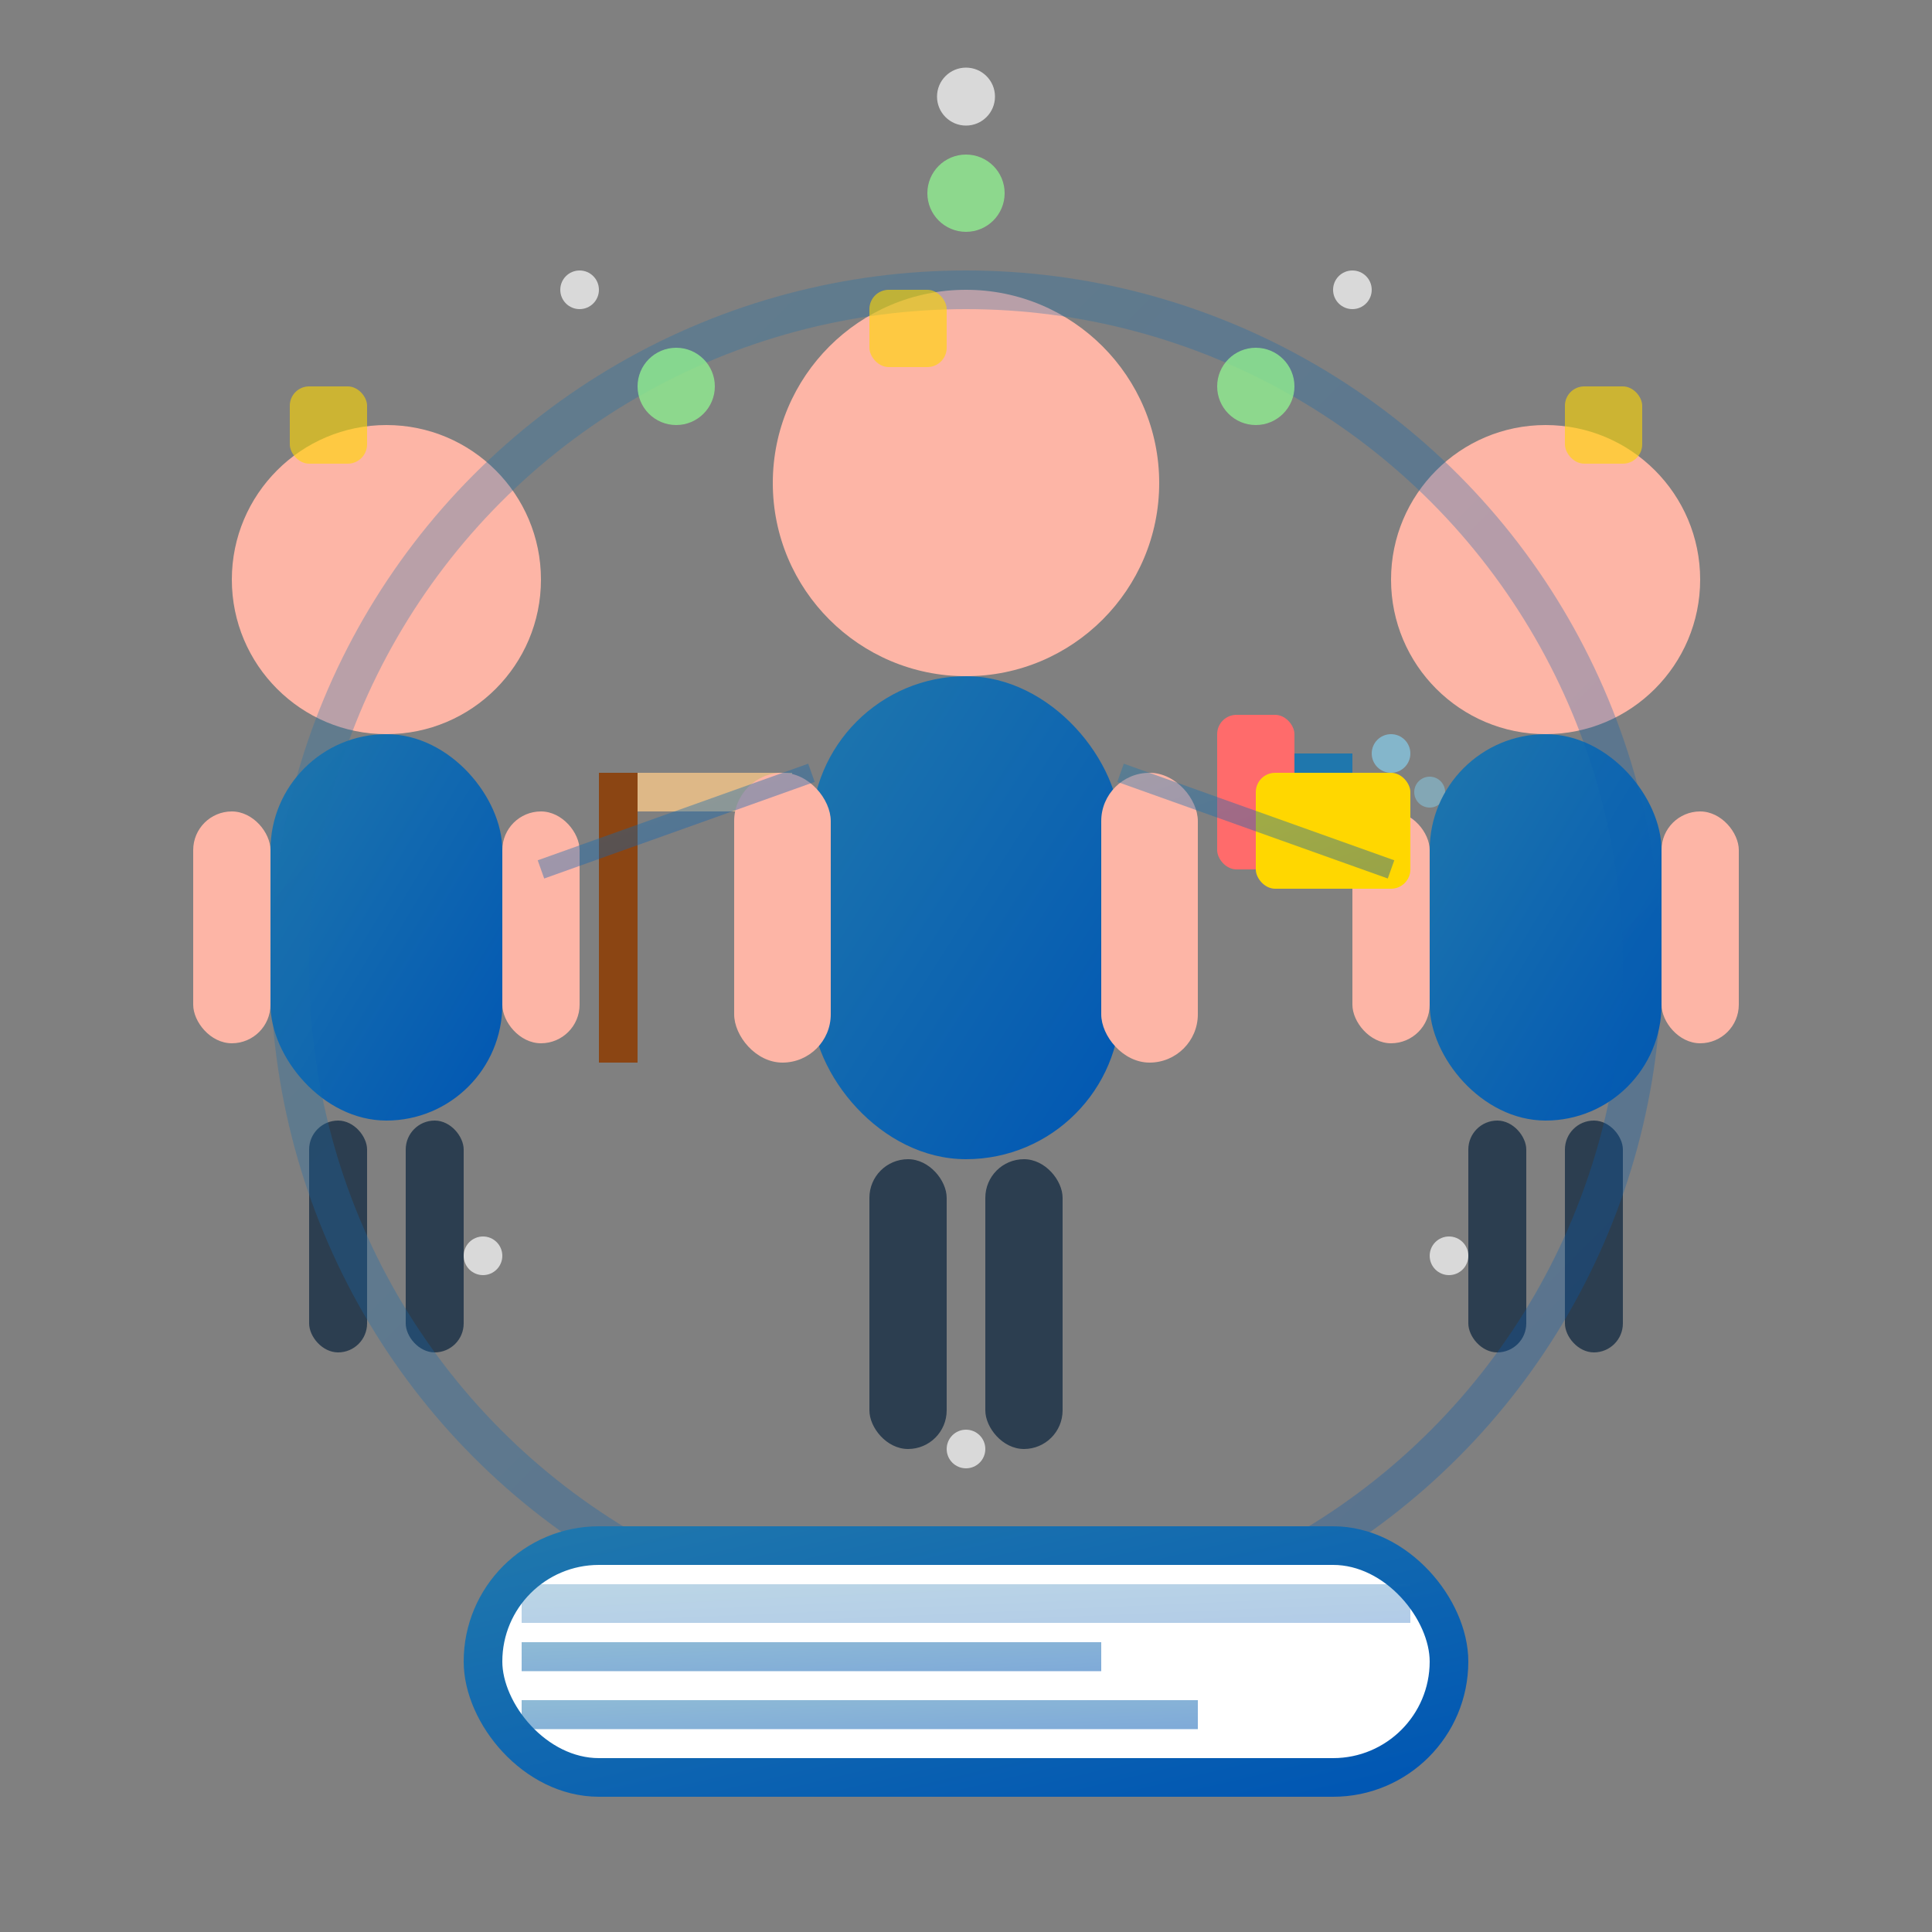
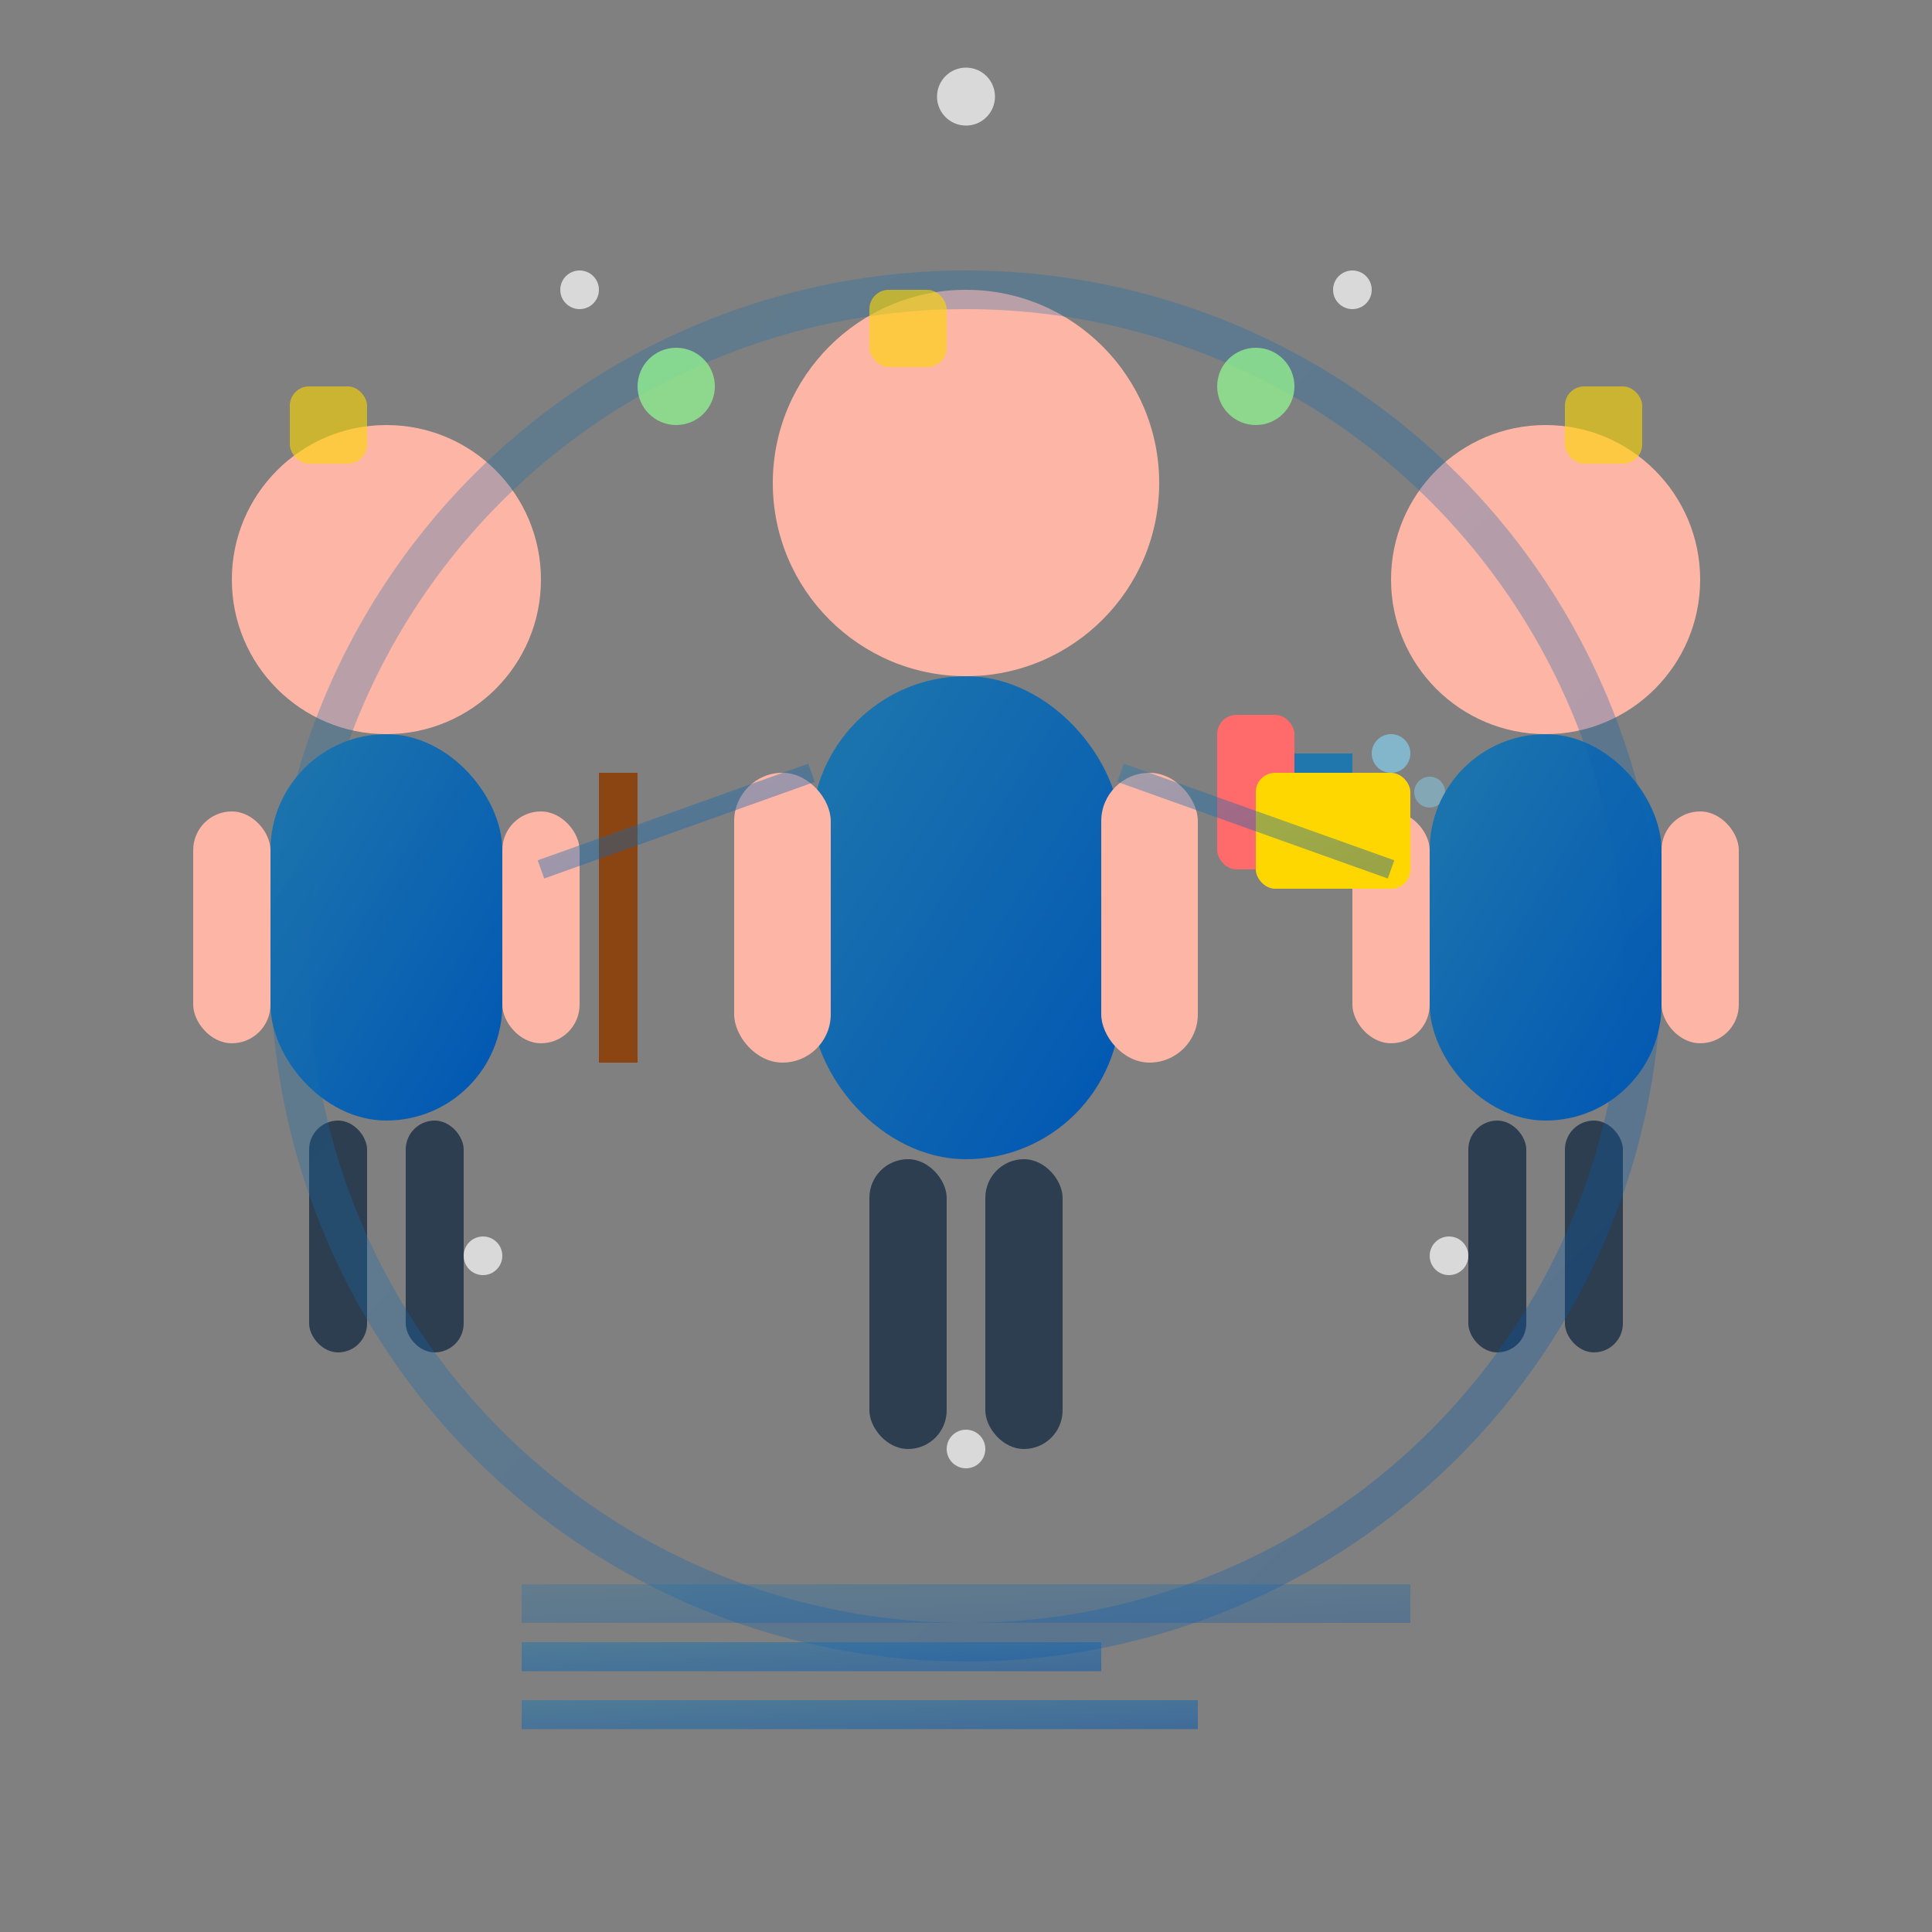
<svg xmlns="http://www.w3.org/2000/svg" viewBox="0 0 100 100" width="100" height="100">
  <rect x="0" y="0" width="100" height="100" fill="#808080" stroke="none" />
  <defs>
    <linearGradient id="teamGradient" x1="0%" y1="0%" x2="100%" y2="100%">
      <stop offset="0%" style="stop-color:#1f77ad;stop-opacity:1" />
      <stop offset="100%" style="stop-color:#0056b3;stop-opacity:1" />
    </linearGradient>
  </defs>
  <g transform="translate(20, 30)">
    <circle cx="0" cy="0" r="8" fill="#FDB5A6" />
    <rect x="-6" y="8" width="12" height="20" fill="url(#teamGradient)" rx="6" />
    <rect x="-10" y="12" width="4" height="12" fill="#FDB5A6" rx="2" />
    <rect x="6" y="12" width="4" height="12" fill="#FDB5A6" rx="2" />
    <rect x="-4" y="28" width="3" height="12" fill="#2C3E50" rx="1.5" />
    <rect x="1" y="28" width="3" height="12" fill="#2C3E50" rx="1.5" />
    <rect x="11" y="10" width="2" height="15" fill="#8B4513" />
-     <rect x="13" y="10" width="8" height="2" fill="#DEB887" />
  </g>
  <g transform="translate(50, 25)">
    <circle cx="0" cy="0" r="10" fill="#FDB5A6" />
    <rect x="-8" y="10" width="16" height="25" fill="url(#teamGradient)" rx="8" />
    <rect x="-12" y="15" width="5" height="15" fill="#FDB5A6" rx="2.5" />
    <rect x="7" y="15" width="5" height="15" fill="#FDB5A6" rx="2.5" />
    <rect x="-5" y="35" width="4" height="15" fill="#2C3E50" rx="2" />
    <rect x="1" y="35" width="4" height="15" fill="#2C3E50" rx="2" />
    <rect x="13" y="12" width="4" height="8" fill="#FF6B6B" rx="1" />
    <rect x="17" y="14" width="3" height="2" fill="#1f77ad" />
    <circle cx="22" cy="14" r="1" fill="#87CEEB" opacity="0.7" />
    <circle cx="24" cy="16" r="0.8" fill="#87CEEB" opacity="0.5" />
  </g>
  <g transform="translate(80, 30)">
    <circle cx="0" cy="0" r="8" fill="#FDB5A6" />
    <rect x="-6" y="8" width="12" height="20" fill="url(#teamGradient)" rx="6" />
    <rect x="-10" y="12" width="4" height="12" fill="#FDB5A6" rx="2" />
    <rect x="6" y="12" width="4" height="12" fill="#FDB5A6" rx="2" />
    <rect x="-4" y="28" width="3" height="12" fill="#2C3E50" rx="1.5" />
    <rect x="1" y="28" width="3" height="12" fill="#2C3E50" rx="1.5" />
    <rect x="-15" y="10" width="8" height="6" fill="#FFD700" rx="1" />
  </g>
  <circle cx="50" cy="50" r="35" fill="none" stroke="url(#teamGradient)" stroke-width="2" opacity="0.3" />
  <line x1="28" y1="45" x2="42" y2="40" stroke="url(#teamGradient)" stroke-width="1" opacity="0.4" />
  <line x1="58" y1="40" x2="72" y2="45" stroke="url(#teamGradient)" stroke-width="1" opacity="0.4" />
  <g fill="#90EE90" opacity="0.8">
    <circle cx="35" cy="20" r="2" />
    <circle cx="65" cy="20" r="2" />
-     <circle cx="50" cy="10" r="2" />
  </g>
  <g opacity="0.6">
    <rect x="15" y="20" width="4" height="4" fill="#FFD700" rx="1" />
    <rect x="45" y="15" width="4" height="4" fill="#FFD700" rx="1" />
    <rect x="81" y="20" width="4" height="4" fill="#FFD700" rx="1" />
  </g>
  <g fill="#ffffff" opacity="0.7">
    <circle cx="30" cy="15" r="1" />
    <circle cx="70" cy="15" r="1" />
    <circle cx="50" cy="5" r="1.5" />
    <circle cx="25" cy="65" r="1" />
    <circle cx="75" cy="65" r="1" />
    <circle cx="50" cy="75" r="1" />
  </g>
-   <rect x="25" y="80" width="50" height="12" fill="#ffffff" stroke="url(#teamGradient)" stroke-width="2" rx="6" />
  <rect x="27" y="82" width="46" height="2" fill="url(#teamGradient)" opacity="0.3" />
  <rect x="27" y="85" width="30" height="1.5" fill="url(#teamGradient)" opacity="0.5" />
  <rect x="27" y="88" width="35" height="1.5" fill="url(#teamGradient)" opacity="0.5" />
</svg>